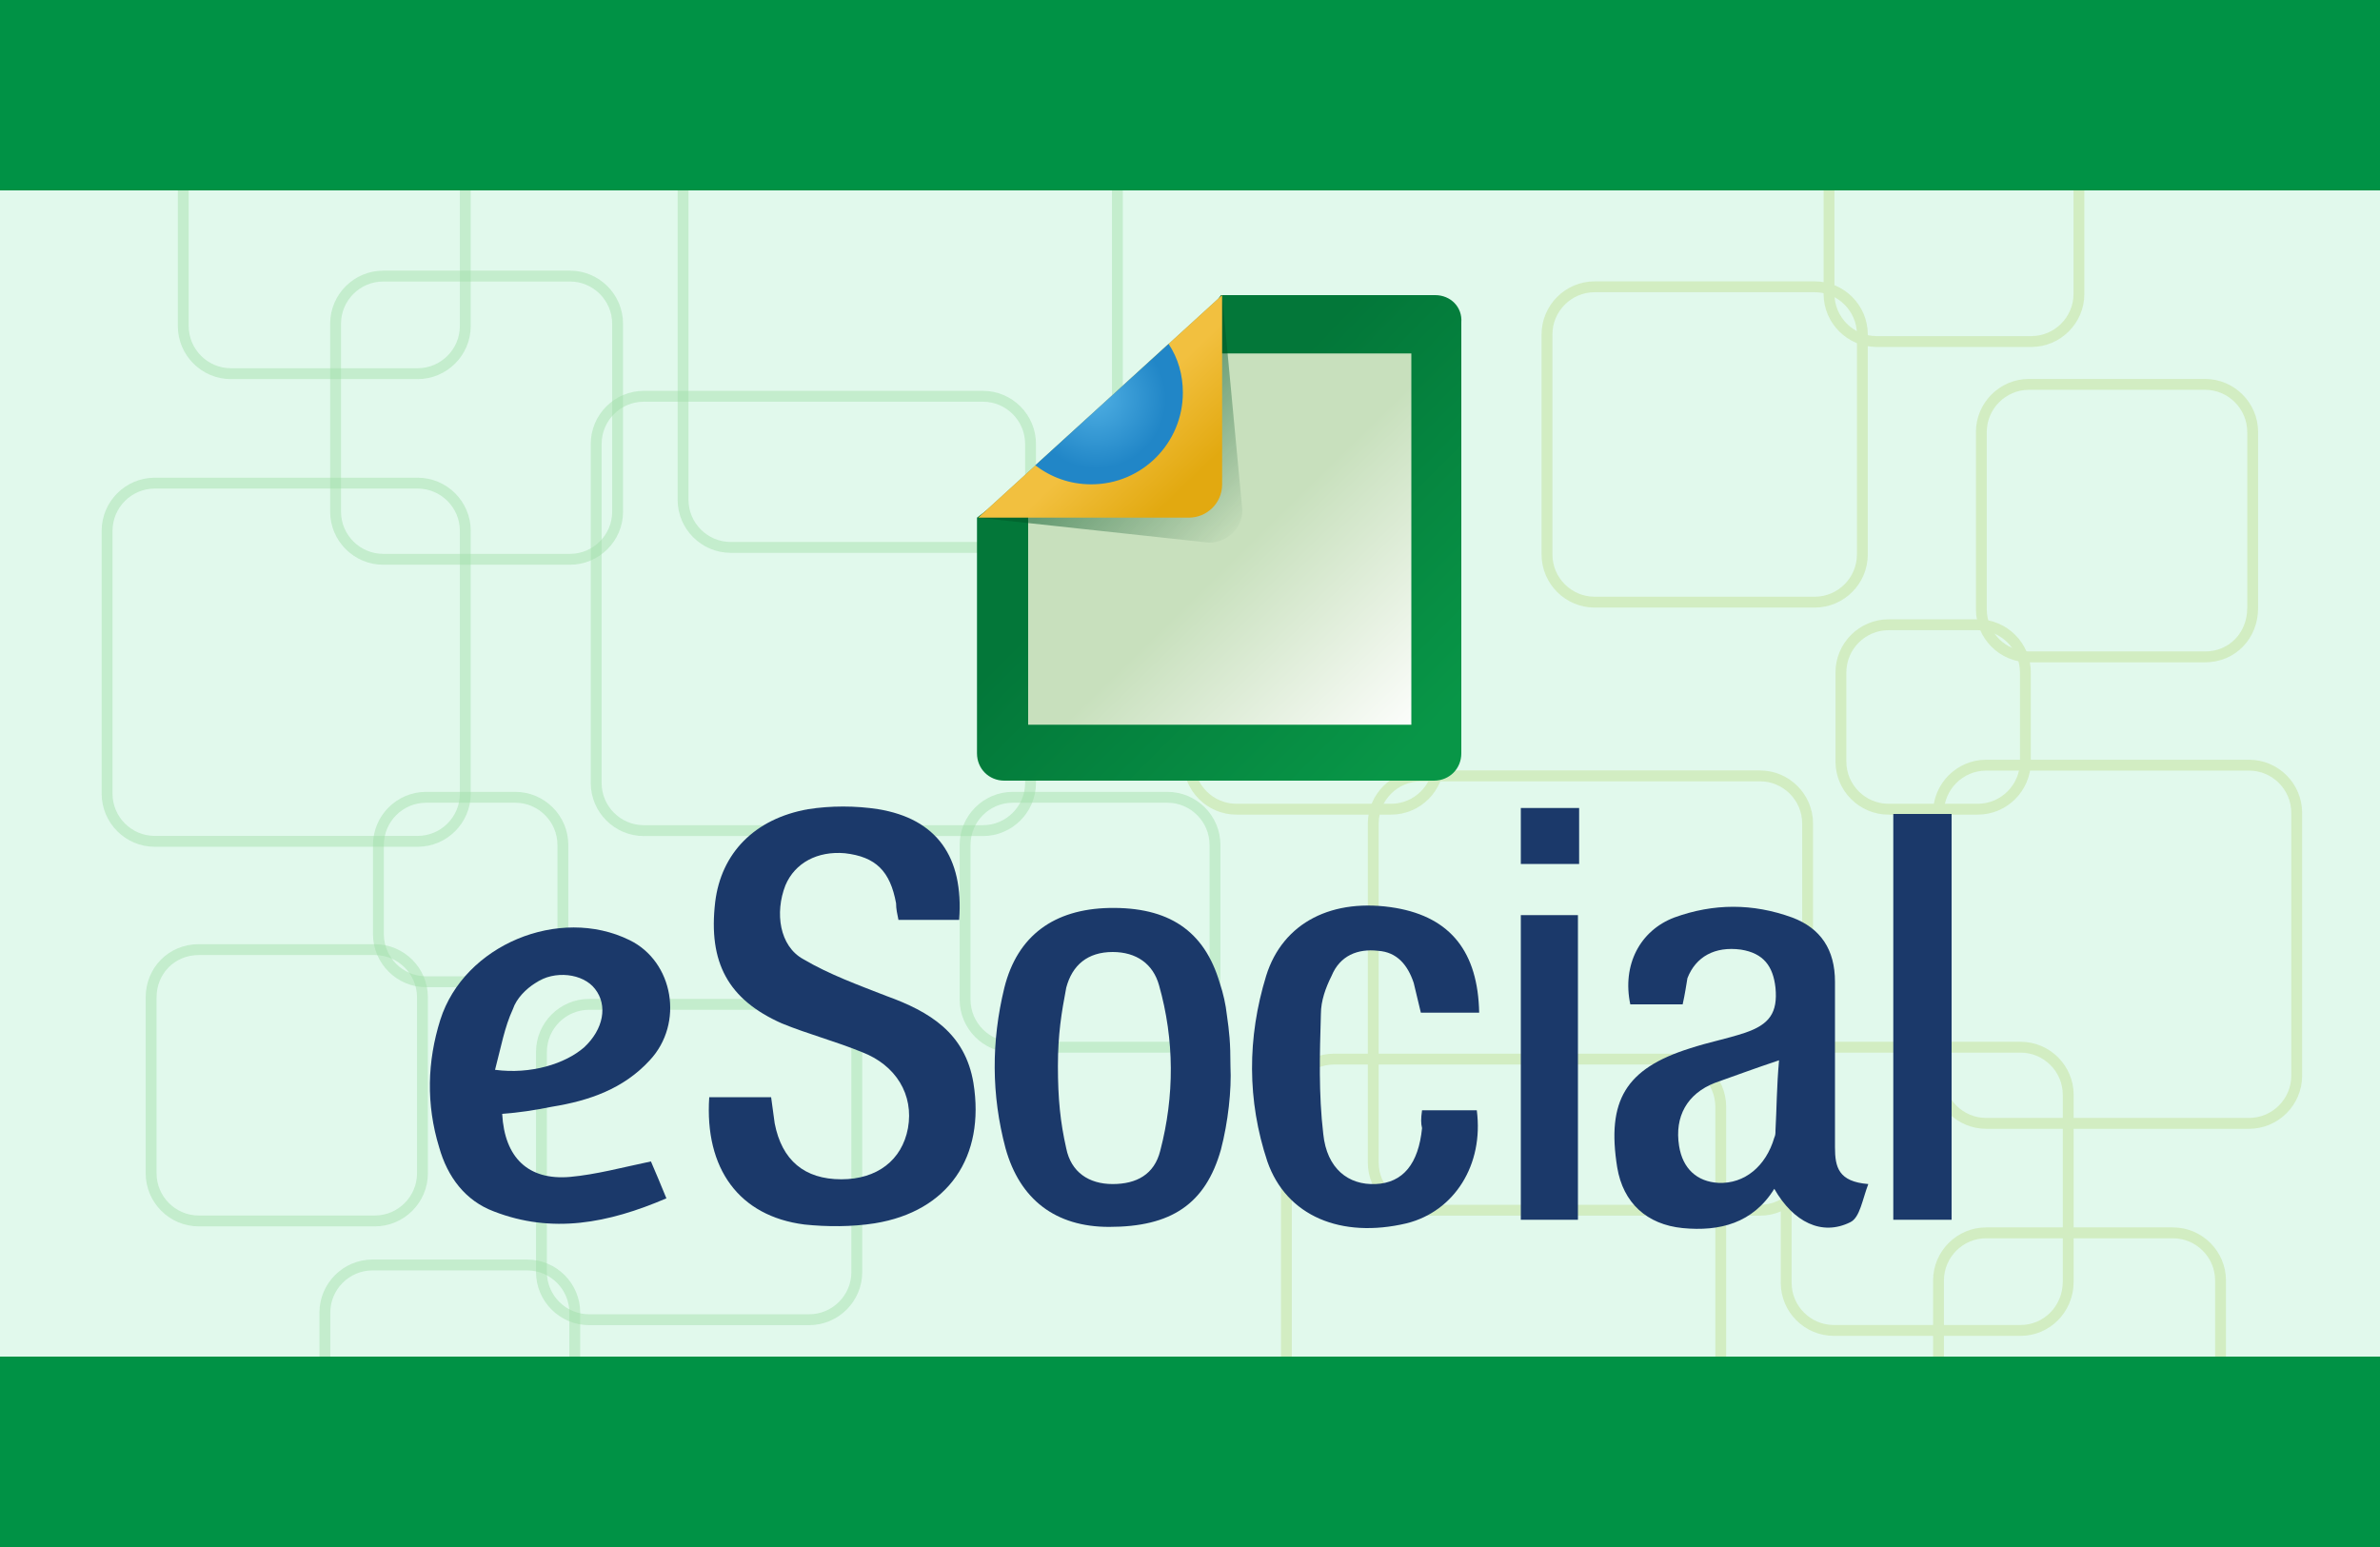
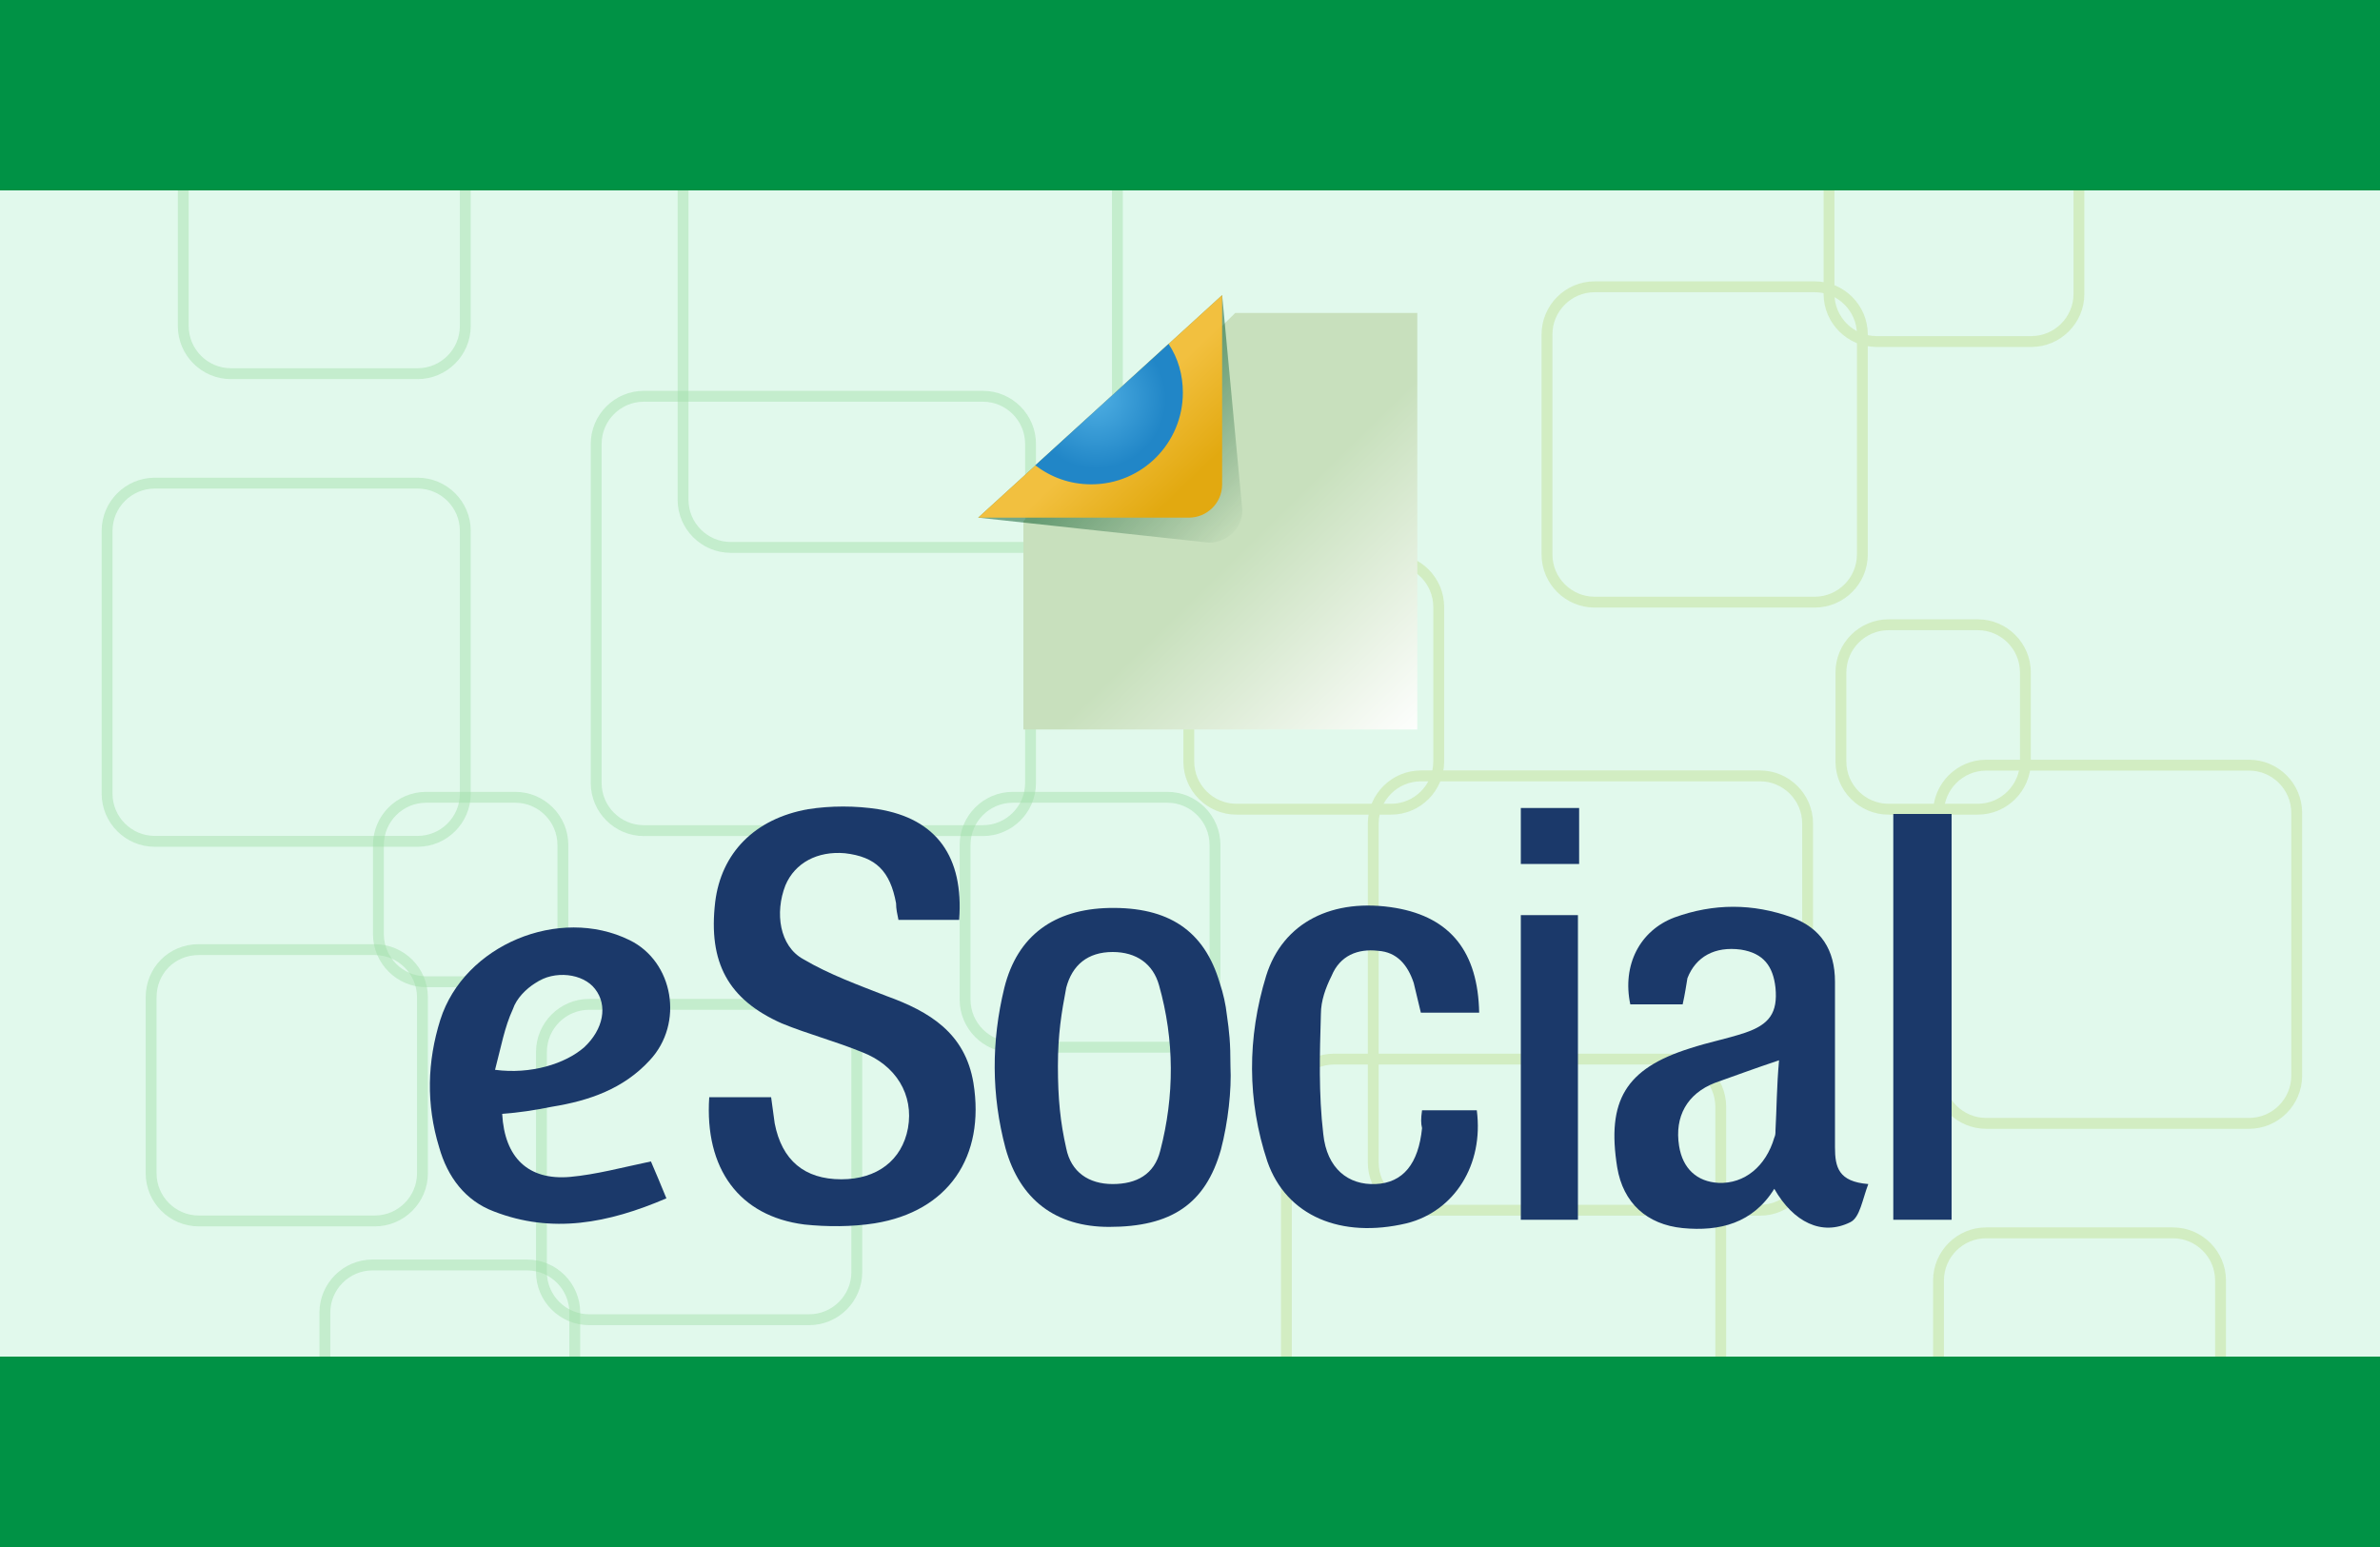
<svg xmlns="http://www.w3.org/2000/svg" version="1.1" id="Camada_1" x="0px" y="0px" viewBox="0 0 200 130" style="enable-background:new 0 0 200 130;" xml:space="preserve">
  <rect x="0" y="0" width="200" height="130" fill="#333333" stroke="none" />
  <style type="text/css">
	.st0{fill-rule:evenodd;clip-rule:evenodd;fill:#E1F9EC;}
	.st1{opacity:0.43;fill-rule:evenodd;clip-rule:evenodd;fill:none;stroke:#9FDDA6;stroke-width:0.913;stroke-miterlimit:10;}
	.st2{opacity:0.43;}
	.st3{fill-rule:evenodd;clip-rule:evenodd;fill:none;stroke:#BEDD8C;stroke-width:0.913;stroke-miterlimit:10;}
	.st4{fill:#009245;}
	.st5{fill-rule:evenodd;clip-rule:evenodd;fill:url(#SVGID_1_);}
	.st6{fill-rule:evenodd;clip-rule:evenodd;fill:url(#SVGID_2_);}
	.st7{opacity:0.49;fill:url(#SVGID_3_);}
	.st8{fill:#1B396A;}
	.st9{fill:url(#SVGID_4_);}
	.st10{fill:url(#SVGID_5_);}
</style>
  <rect x="0" y="16" class="st0" width="200" height="98" />
  <g>
    <path class="st1" d="M19.4,7.7h15.7c2.2,0,4,1.8,4,4v15.7c0,2.2-1.8,4-4,4H19.4c-2.2,0-4-1.8-4-4V11.7C15.4,9.5,17.2,7.7,19.4,7.7z   " />
-     <path class="st1" d="M32.2,23.2h15.7c2.2,0,4,1.8,4,4V43c0,2.2-1.8,4-4,4H32.2c-2.2,0-4-1.8-4-4V27.2C28.2,25,30,23.2,32.2,23.2z" />
    <path class="st1" d="M13,40.6h22.1c2.2,0,4,1.8,4,4v22.1c0,2.2-1.8,4-4,4H13c-2.2,0-4-1.8-4-4V44.6C9,42.4,10.8,40.6,13,40.6z" />
    <path class="st1" d="M16.7,79.8h14.8c2.2,0,4,1.8,4,4v14.8c0,2.2-1.8,4-4,4H16.7c-2.2,0-4-1.8-4-4V83.8   C12.7,81.6,14.4,79.8,16.7,79.8z" />
    <path class="st1" d="M49.5,84.4H68c2.2,0,4,1.8,4,4v18.5c0,2.2-1.8,4-4,4H49.5c-2.2,0-4-1.8-4-4V88.4   C45.5,86.2,47.3,84.4,49.5,84.4z" />
    <path class="st1" d="M31.3,106.3h13c2.2,0,4,1.8,4,4v13c0,2.2-1.8,4-4,4h-13c-2.2,0-4-1.8-4-4v-13   C27.3,108.1,29.1,106.3,31.3,106.3z" />
    <path class="st1" d="M85.1,67h13c2.2,0,4,1.8,4,4v13c0,2.2-1.8,4-4,4h-13c-2.2,0-4-1.8-4-4V71C81.1,68.8,82.9,67,85.1,67z" />
    <path class="st1" d="M61.4,9.5h28.5c2.2,0,4,1.8,4,4V42c0,2.2-1.8,4-4,4H61.4c-2.2,0-4-1.8-4-4V13.5C57.4,11.3,59.2,9.5,61.4,9.5z" />
    <path class="st1" d="M54.1,33.3h28.5c2.2,0,4,1.8,4,4v28.5c0,2.2-1.8,4-4,4H54.1c-2.2,0-4-1.8-4-4V37.3   C50.1,35.1,51.9,33.3,54.1,33.3z" />
    <path class="st1" d="M35.8,67h7.5c2.2,0,4,1.8,4,4v7.5c0,2.2-1.8,4-4,4h-7.5c-2.2,0-4-1.8-4-4V71C31.8,68.8,33.6,67,35.8,67z" />
  </g>
  <g class="st2">
    <path class="st3" d="M182.6,127.3h-15.7c-2.2,0-4-1.8-4-4v-15.7c0-2.2,1.8-4,4-4h15.7c2.2,0,4,1.8,4,4v15.7   C186.6,125.5,184.8,127.3,182.6,127.3z" />
-     <path class="st3" d="M169.8,111.8h-15.7c-2.2,0-4-1.8-4-4V92c0-2.2,1.8-4,4-4h15.7c2.2,0,4,1.8,4,4v15.7   C173.8,110,172,111.8,169.8,111.8z" />
    <path class="st3" d="M189,94.4h-22.1c-2.2,0-4-1.8-4-4V68.3c0-2.2,1.8-4,4-4H189c2.2,0,4,1.8,4,4v22.1   C193,92.6,191.2,94.4,189,94.4z" />
-     <path class="st3" d="M185.3,55.2h-14.8c-2.2,0-4-1.8-4-4V36.3c0-2.2,1.8-4,4-4h14.8c2.2,0,4,1.8,4,4v14.8   C189.3,53.4,187.6,55.2,185.3,55.2z" />
    <path class="st3" d="M152.5,50.6H134c-2.2,0-4-1.8-4-4V28.1c0-2.2,1.8-4,4-4h18.5c2.2,0,4,1.8,4,4v18.5   C156.5,48.8,154.7,50.6,152.5,50.6z" />
    <path class="st3" d="M170.7,28.7h-13c-2.2,0-4-1.8-4-4v-13c0-2.2,1.8-4,4-4h13c2.2,0,4,1.8,4,4v13   C174.7,26.9,172.9,28.7,170.7,28.7z" />
    <path class="st3" d="M116.9,68h-13c-2.2,0-4-1.8-4-4V51c0-2.2,1.8-4,4-4h13c2.2,0,4,1.8,4,4v13C120.9,66.2,119.1,68,116.9,68z" />
    <path class="st3" d="M140.6,125.5h-28.5c-2.2,0-4-1.8-4-4V93c0-2.2,1.8-4,4-4h28.5c2.2,0,4,1.8,4,4v28.5   C144.6,123.7,142.8,125.5,140.6,125.5z" />
    <path class="st3" d="M147.9,101.7h-28.5c-2.2,0-4-1.8-4-4V69.2c0-2.2,1.8-4,4-4h28.5c2.2,0,4,1.8,4,4v28.5   C151.9,99.9,150.1,101.7,147.9,101.7z" />
    <path class="st3" d="M166.2,68h-7.5c-2.2,0-4-1.8-4-4v-7.5c0-2.2,1.8-4,4-4h7.5c2.2,0,4,1.8,4,4V64C170.2,66.2,168.4,68,166.2,68z" />
  </g>
  <rect x="0" y="114" class="st4" width="200" height="16" />
  <rect x="0" class="st4" width="200" height="16" />
  <g>
    <linearGradient id="SVGID_1_" gradientUnits="userSpaceOnUse" x1="95.715" y1="36.809" x2="122.737" y2="64.513">
      <stop offset="0.329" style="stop-color:#C8E0BD" />
      <stop offset="0.892" style="stop-color:#FFFFFF" />
    </linearGradient>
    <polygon class="st5" points="119.1,61.3 86,61.3 86,43.8 103.8,26.3 119.1,26.3  " />
    <g>
      <linearGradient id="SVGID_2_" gradientUnits="userSpaceOnUse" x1="93.747" y1="36.465" x2="119.513" y2="61.966">
        <stop offset="0.174" style="stop-color:#037739" />
        <stop offset="1" style="stop-color:#089647" />
      </linearGradient>
-       <path class="st6" d="M120.6,24.8c-6,0-17.1,0-18,0c-1.2,1.9-5.1,4.9-5.1,4.9l21.1,0v31.2H86.4V40.2c-1.6,1.6-2.4,1.8-4.3,3.3    c0,0,0,19.8,0,19.8c0,1.3,1,2.3,2.3,2.3h36.1c1.3,0,2.3-1,2.3-2.3V27.1C122.9,25.8,121.9,24.8,120.6,24.8" />
    </g>
    <linearGradient id="SVGID_3_" gradientUnits="userSpaceOnUse" x1="105.39" y1="46.806" x2="93.085" y2="34.789">
      <stop offset="0.113" style="stop-color:#00421B;stop-opacity:0" />
      <stop offset="0.892" style="stop-color:#005425" />
    </linearGradient>
    <path class="st7" d="M101.6,45.6l-19.4-2.1l20.5-18.7l1.7,18.1C104.4,44.4,103.1,45.6,101.6,45.6z" />
    <g>
      <g>
        <g>
          <path class="st8" d="M80.6,77.3c-1.8,0-3.4,0-5.1,0c-0.1-0.5-0.2-0.9-0.2-1.4c-0.5-2.7-1.7-3.9-4.3-4.2c-2.3-0.2-4.2,0.8-5,2.7      c-0.9,2.3-0.5,5.1,1.5,6.2c2.2,1.3,4.7,2.2,7,3.1c3.6,1.3,6.6,3.1,7.3,7.3c1,6.2-2.1,10.8-8.3,11.8c-1.9,0.3-4,0.3-5.9,0.1      c-5.5-0.7-8.4-4.7-8-10.7c1.7,0,3.3,0,5.2,0c0.1,0.7,0.2,1.5,0.3,2.2c0.6,3.1,2.5,4.7,5.6,4.7c3,0,5.1-1.6,5.6-4.3      c0.5-2.8-1-5.3-3.9-6.4c-2.2-0.9-4.5-1.5-6.7-2.4c-4.5-2-6.2-5.1-5.6-10.2c0.5-4.1,3.3-7,7.8-7.8c1.9-0.3,4-0.3,5.9,0      C78.7,68.8,81,72,80.6,77.3z" />
          <path class="st8" d="M141.4,84.4c-1.5,0-3,0-4.4,0c-0.7-3.3,0.8-6.2,3.7-7.3c3.3-1.2,6.6-1.2,9.9,0c2.4,0.9,3.6,2.7,3.6,5.4      c0,4.6,0,9.3,0,13.9c0,1.7,0.3,2.9,2.8,3.1c-0.5,1.3-0.7,2.8-1.5,3.2c-2.4,1.2-4.8,0-6.4-2.8c-1.8,2.9-4.6,3.6-7.7,3.3      c-3-0.3-5-2.1-5.5-5.1c-0.9-5.6,0.7-8.3,6.1-10c1.5-0.5,3.1-0.8,4.6-1.3c2.1-0.7,2.8-1.7,2.6-3.8c-0.2-1.8-1-2.9-2.9-3.2      c-2.2-0.3-3.8,0.6-4.5,2.4C141.7,82.8,141.6,83.5,141.4,84.4z M149.5,89.1c-2.1,0.7-3.7,1.3-5.4,1.9c-2.3,0.9-3.4,2.8-3,5.3      c0.3,1.9,1.5,3,3.3,3.1c2.2,0.1,4-1.4,4.7-3.8c0.1-0.2,0.1-0.4,0.1-0.6C149.3,93.2,149.3,91.3,149.5,89.1z" />
          <path class="st8" d="M102.6,96.6c-1.3,4.6-4.2,6.5-9.4,6.5c-4.5,0-7.5-2.3-8.7-6.6c-1.2-4.5-1.2-9-0.1-13.5      c1.1-4.4,4.2-6.6,8.8-6.7c5-0.1,8,1.9,9.3,6.3c0.3,0.9,0.5,1.8,0.6,2.7c0.2,1.4,0.3,2.3,0.3,4.3      C103.5,91.6,103.2,94.3,102.6,96.6z M88.9,89.6c0,2.7,0.2,4.7,0.7,6.9c0.4,2,1.9,3,3.9,3c2,0,3.5-0.8,4-2.8      c1.2-4.6,1.2-9.3-0.1-13.9c-0.5-1.8-1.9-2.8-3.9-2.8c-2.1,0-3.4,1.1-3.9,3C89.2,85.1,88.9,86.9,88.9,89.6z" />
          <path class="st8" d="M42.2,93.6c0.2,3.7,2.2,5.6,5.7,5.3c2.2-0.2,4.4-0.8,6.8-1.3c0.4,0.9,0.8,1.9,1.3,3.1      c-4.9,2.1-9.6,3-14.5,1.1c-2.4-0.9-3.9-2.9-4.6-5.4c-1.1-3.6-1-7.2,0.1-10.7c2-6.3,10-9.6,15.9-6.7c3.7,1.8,4.6,7,1.7,10.1      c-2.2,2.4-5.1,3.4-8.2,3.9C44.9,93.3,43.6,93.5,42.2,93.6z M41.6,89.9c3,0.4,5.9-0.5,7.5-1.9c1.6-1.5,2-3.5,0.9-4.9      c-1-1.3-3.4-1.6-5-0.5c-0.8,0.5-1.6,1.3-1.9,2.2C42.4,86.3,42.1,88,41.6,89.9z" />
          <path class="st8" d="M119.5,93.3c1.6,0,3.1,0,4.6,0c0.6,4.6-1.9,8.5-5.9,9.5c-5.5,1.3-10.1-0.6-11.7-5.2      c-1.7-5.1-1.7-10.4-0.1-15.6c1.4-4.5,5.6-6.6,10.9-5.7c4.6,0.8,6.9,3.7,7,8.8c-1.6,0-3.2,0-4.9,0c-0.2-0.8-0.4-1.7-0.6-2.5      c-0.5-1.5-1.4-2.6-3-2.7c-1.7-0.2-3.2,0.4-3.9,2.1c-0.5,1-0.9,2.1-0.9,3.2c-0.1,3.4-0.2,6.7,0.2,10.1c0.3,2.9,2.1,4.3,4.4,4.2      c2.3-0.1,3.6-1.7,3.9-4.7C119.4,94.4,119.4,94,119.5,93.3z" />
          <path class="st8" d="M164,102.5c-1.7,0-3.2,0-4.9,0c0-11.4,0-22.7,0-34.1c1.6,0,3.2,0,4.9,0C164,79.8,164,91.1,164,102.5z" />
          <path class="st8" d="M127.8,76.9c1.6,0,3.1,0,4.8,0c0,8.5,0,17,0,25.6c-1.6,0-3.1,0-4.8,0C127.8,94,127.8,85.6,127.8,76.9z" />
          <path class="st8" d="M132.7,67.9c0,1.6,0,3.1,0,4.7c-1.6,0-3.2,0-4.9,0c0-1.5,0-3.1,0-4.7C129.4,67.9,130.9,67.9,132.7,67.9z" />
        </g>
      </g>
    </g>
    <linearGradient id="SVGID_4_" gradientUnits="userSpaceOnUse" x1="92.604" y1="34.332" x2="99.43" y2="41.451">
      <stop offset="0.174" style="stop-color:#F2C03F" />
      <stop offset="0.969" style="stop-color:#E2A910" />
    </linearGradient>
    <path class="st9" d="M99.9,43.5H82.2l20.5-18.7v15.9C102.7,42.3,101.4,43.5,99.9,43.5z" />
    <radialGradient id="SVGID_5_" cx="92.158" cy="33.599" r="7.697" fx="92.007" fy="33.307" gradientUnits="userSpaceOnUse">
      <stop offset="0" style="stop-color:#4FAFE3" />
      <stop offset="0.761" style="stop-color:#2186C7" />
    </radialGradient>
    <path class="st10" d="M91.7,40.7c4.3,0,7.7-3.5,7.7-7.7c0-1.5-0.4-2.9-1.2-4.1L87,39.1C88.3,40.1,89.9,40.7,91.7,40.7z" />
  </g>
</svg>